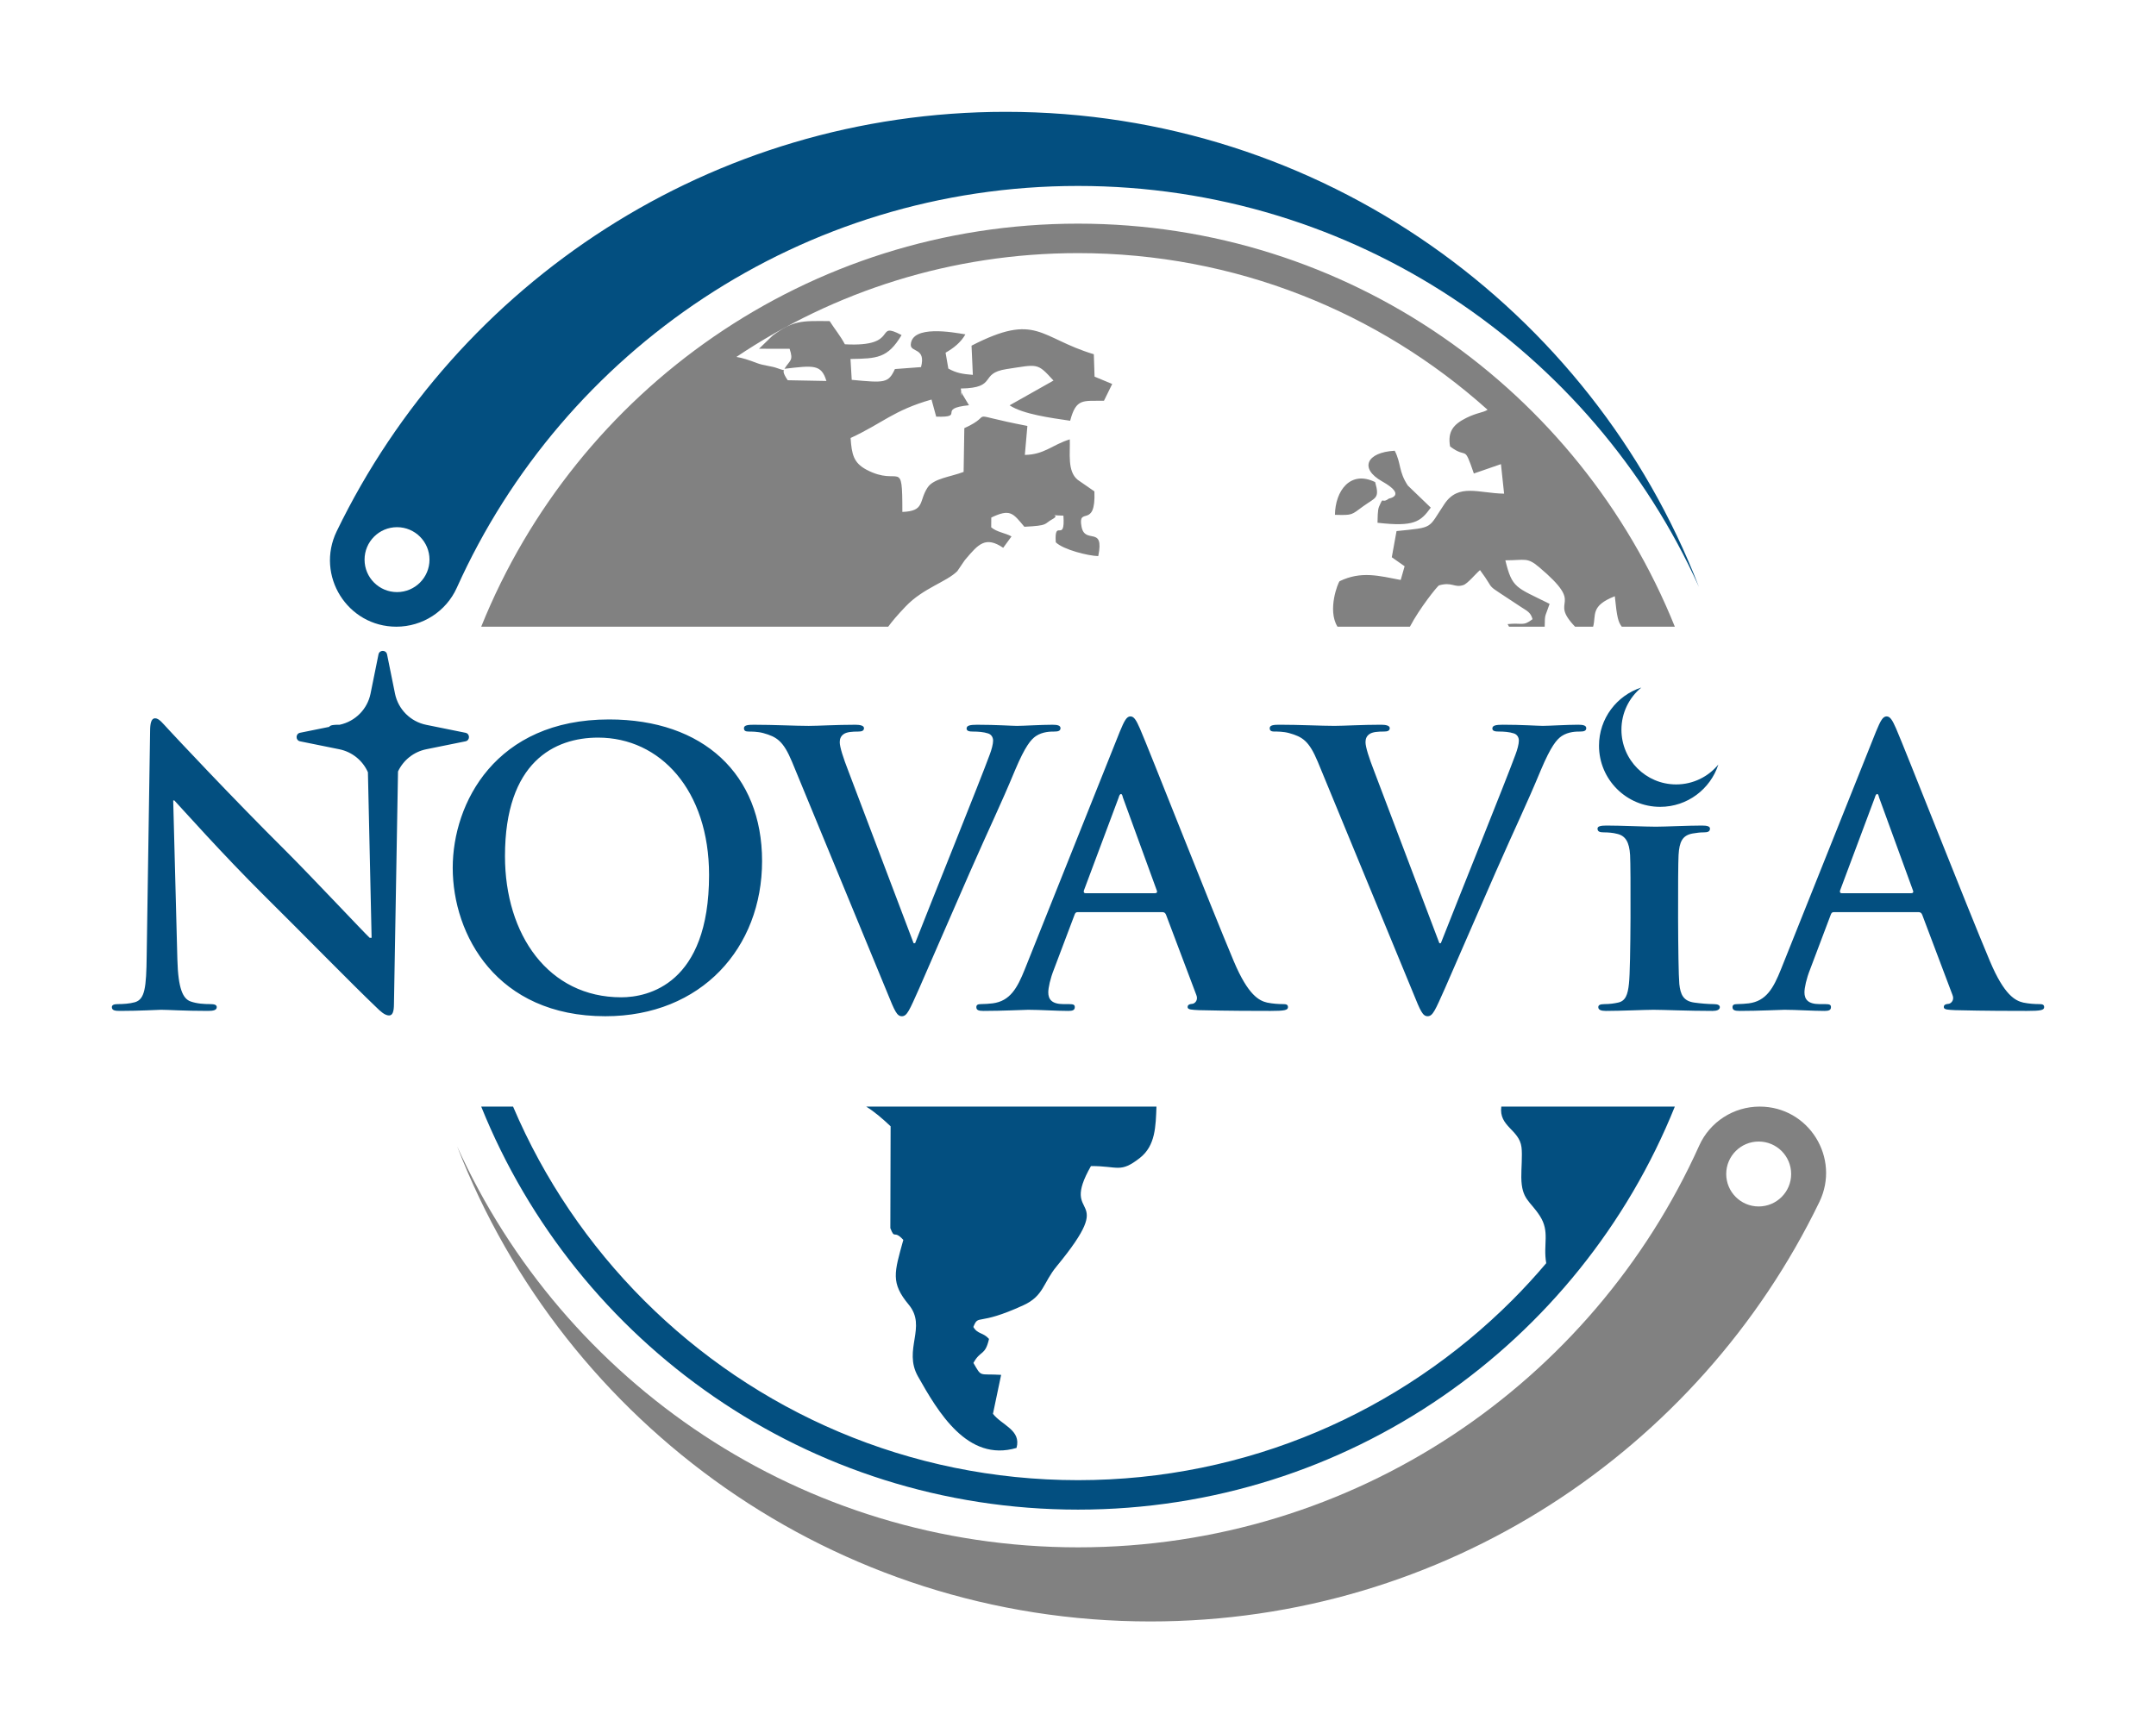
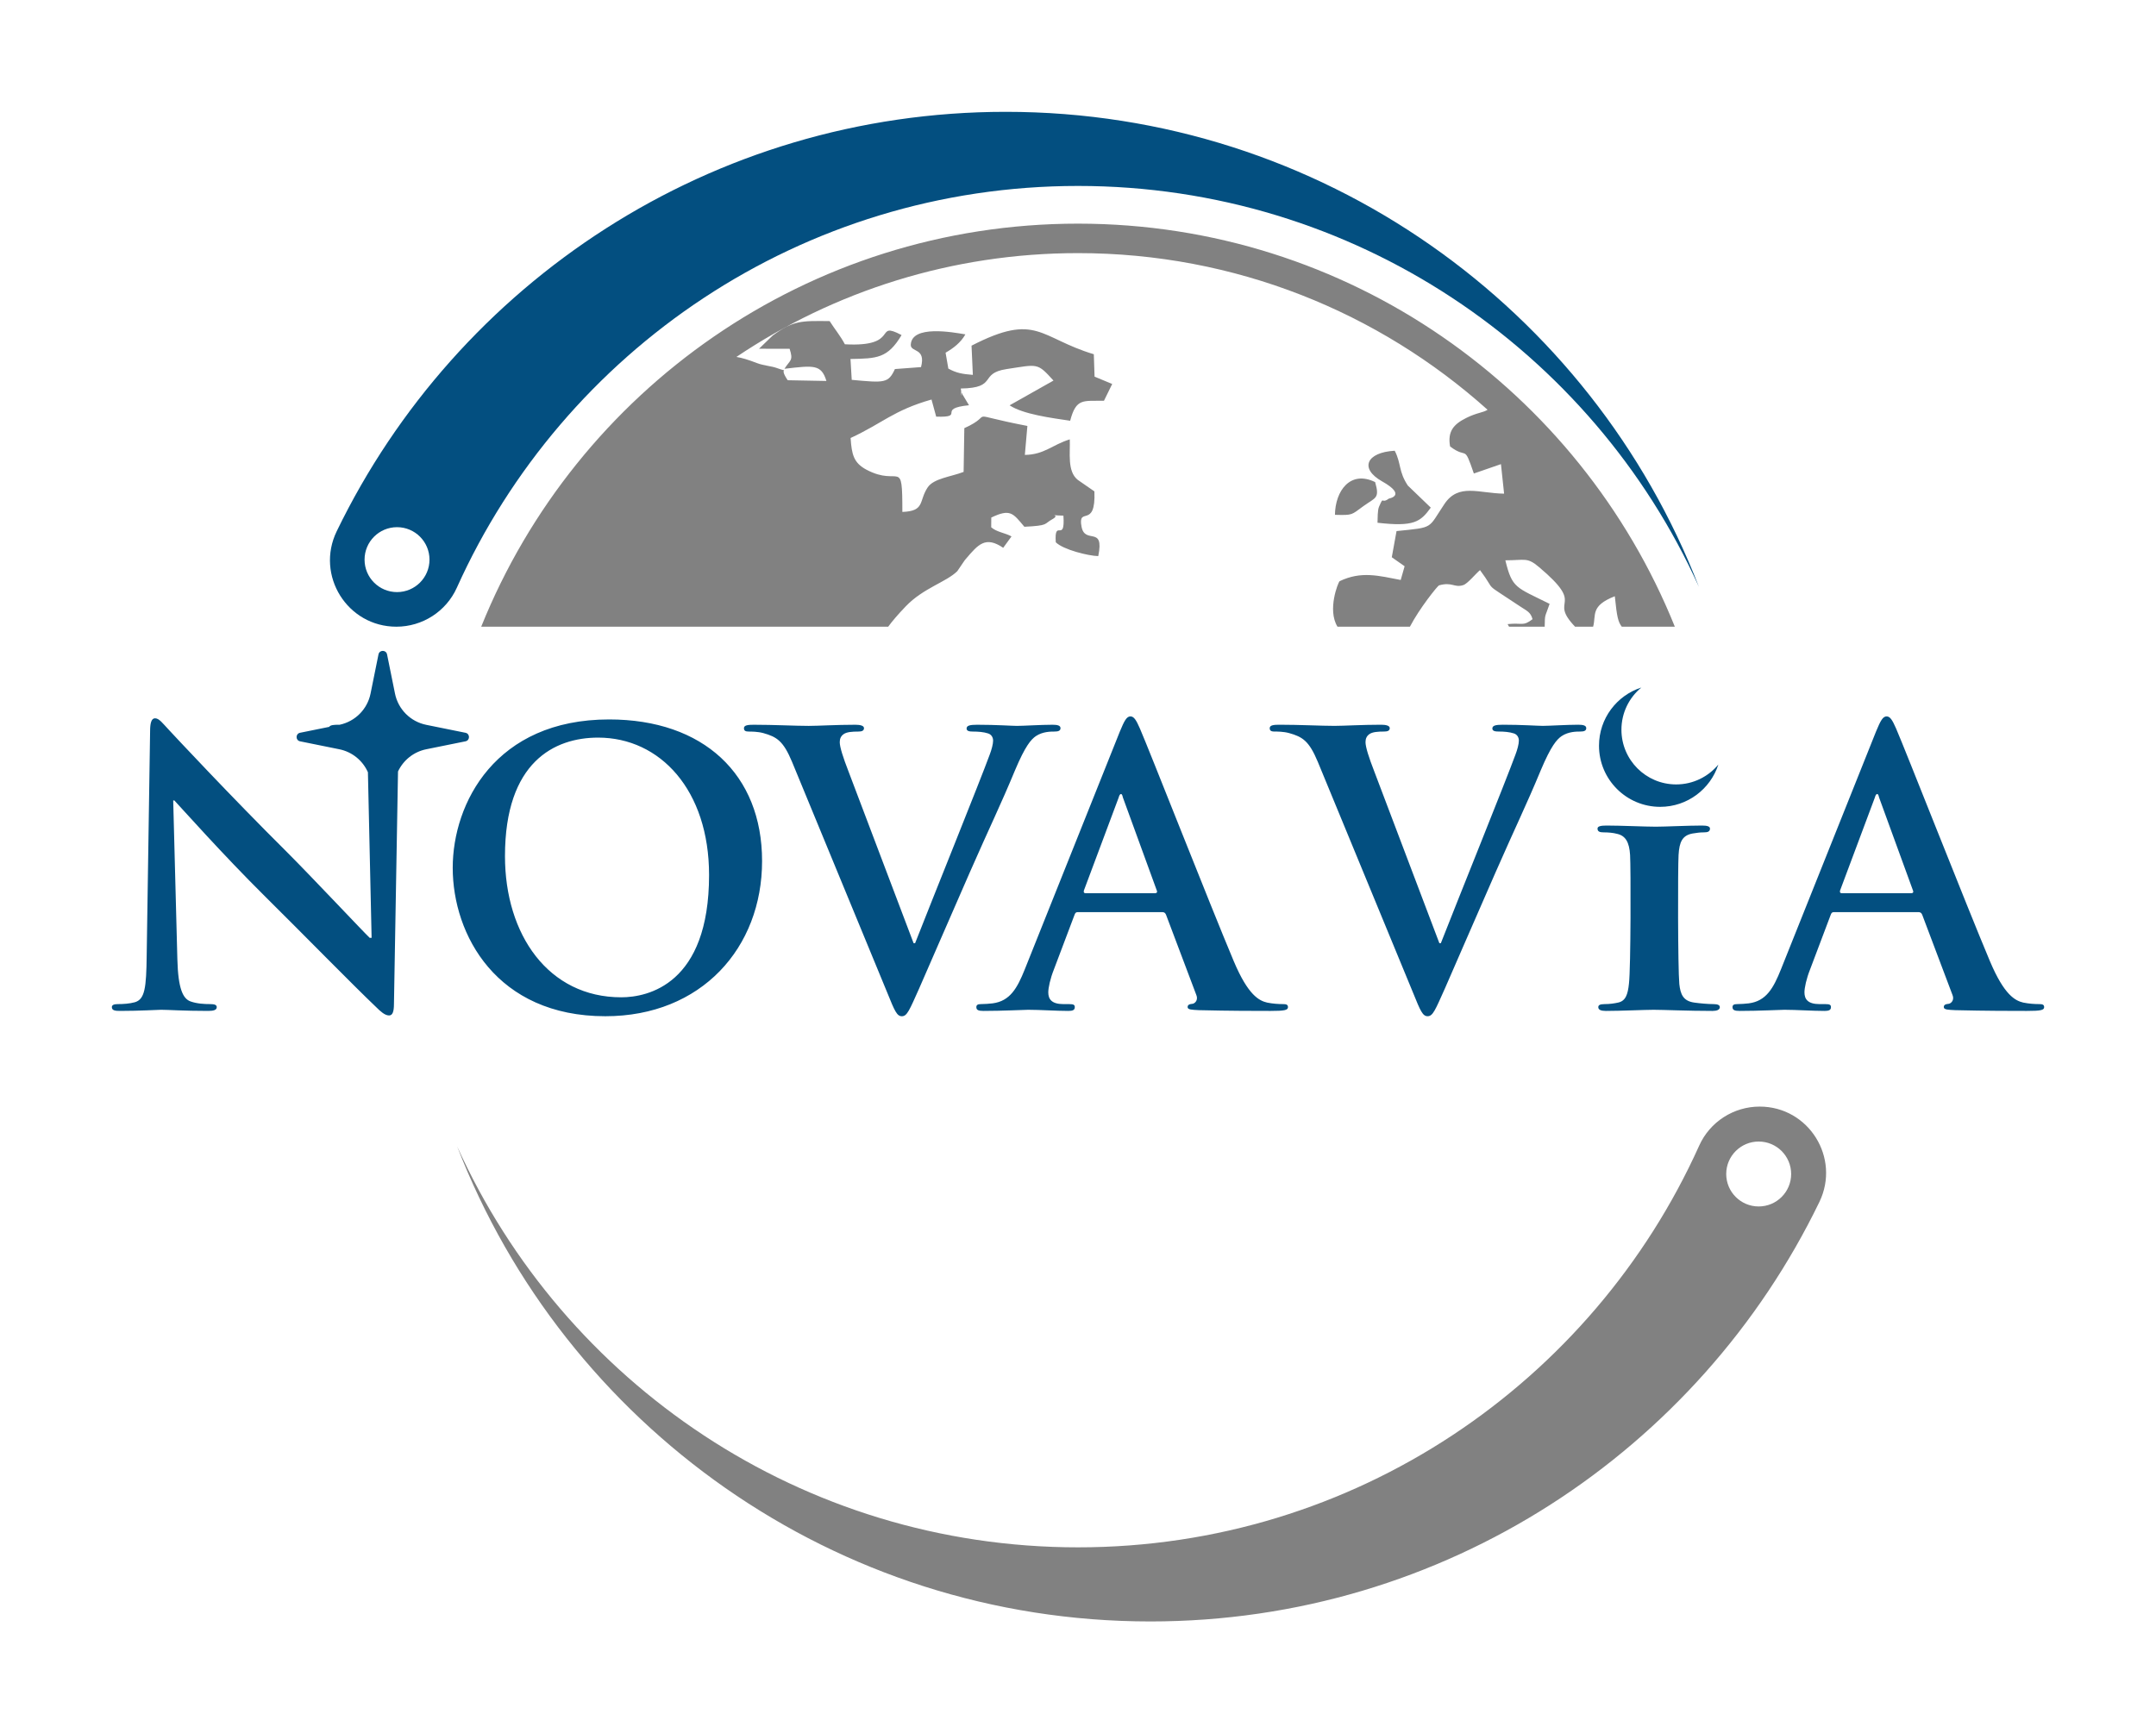
<svg xmlns="http://www.w3.org/2000/svg" id="design" x="0px" y="0px" viewBox="0 0 4096 3293.71" style="enable-background:new 0 0 4096 3293.71;" xml:space="preserve">
  <style type="text/css">	.st0{fill:#FFFFFF;}	.st1{fill:#818181;}	.st2{fill:#034F80;}</style>
  <g>
    <path class="st1" d="M3343.08,2102.83c-49.53,0-94.57,28.95-114.89,74.12c-202.43,450.05-654.63,763.43-1180.12,763.43  c-524.9,0-976.77-312.67-1179.58-761.92c204.18,528.14,716.78,902.76,1316.95,902.76c559.3,0,1042.57-325.31,1271.01-797.04  C3497.06,2200.32,3436.26,2102.83,3343.08,2102.83z M3341.18,2292.61c-34.07,0-61.68-27.62-61.68-61.68  c0-34.07,27.61-61.68,61.68-61.68c34.06,0,61.68,27.61,61.68,61.68C3402.86,2264.99,3375.24,2292.61,3341.18,2292.61z" />
-     <path id="_x33__1_" class="st2" d="M1692,2140.26c-15.04-14.17-29.41-26.78-46.38-37.43h551.44c-1.46,37.47-1.75,74.23-31.51,97.55  c-37.63,29.46-40.96,15.23-92.94,15.46c-61.96,108.62,55.45,43.99-65.29,190.65c-25.61,30.94-24.27,56.03-62.85,73.75  c-88.92,40.87-84.85,15.69-95.28,41.37c8.14,14.07,18.5,9.99,29.76,22.74c-7.49,32.71-16.15,20.88-29.62,45.61  c16.21,27.97,9.63,20.06,52.64,22.65l-15.54,74.03c17.03,21.93,54.12,30.65,44.79,64.79c-93.44,27.76-149.55-69.23-187.16-135.71  c-28.95-51.18,17.47-93.96-17.55-136.39c-34.65-41.73-27.61-60.85-10.36-123.18c-18.51-20.3-15.85,0.57-24.66-22.36L1692,2140.26z   M2852.19,2102.83c-4.99,38.17,34.14,43.39,38.37,77.25c1.92,14.79-0.59,41.31-0.36,57.45c0.58,42.21,16.73,44.21,35.24,73.07  c19.56,30.41,5.8,53.59,12.12,89.81c-20.74,24.48-42.44,48.16-65.12,70.82c-211.08,211.04-502.37,341.47-824.39,341.49  c-322.04-0.02-613.33-130.45-824.4-341.49c-104.96-104.96-189.97-229.81-248.92-368.4h-60.51  c180.71,448.92,620.21,765.84,1133.83,765.86c513.59-0.03,953.1-316.94,1133.81-765.86H2852.19z" />
    <path id="NOVA_ViA_1_" class="st2" d="M3013.58,1383.68c0,5.04-4.31,6.47-11.5,6.47s-22.3,0-35.25,8.63  c-9.35,6.47-20.14,18.7-39.57,64.74c-28.06,67.62-47.48,106.46-86.32,194.95c-46.04,105.03-79.85,183.43-95.67,219.4  c-18.7,41.72-23.02,53.23-33.09,53.23c-9.35,0-13.67-10.07-27.33-43.89l-181.28-439.53c-16.55-39.56-28.77-47.48-54.67-54.67  c-10.79-2.88-22.3-2.88-28.06-2.88c-6.47,0-8.63-2.16-8.63-6.47c0-5.76,7.91-6.47,18.7-6.47c38.12,0,79.13,2.16,104.3,2.16  c17.98,0,52.51-2.16,88.48-2.16c8.63,0,16.55,1.44,16.55,6.47c0,5.04-4.32,6.47-10.79,6.47c-11.51,0-22.3,0.72-28.06,5.04  c-5.03,3.6-7.19,8.63-7.19,15.1c0,9.35,6.47,29.49,16.55,55.39l123.73,326.59h2.87c30.93-79.13,124.45-310.76,141.71-358.24  c3.6-9.35,6.48-20.14,6.48-26.62c0-5.75-2.88-11.51-9.35-13.67c-8.64-2.88-19.43-3.6-28.78-3.6c-6.47,0-12.23-0.72-12.23-5.76  c0-5.75,6.48-7.19,20.14-7.19c35.97,0,66.18,2.16,75.53,2.16c12.23,0,46.04-2.16,67.62-2.16  C3007.83,1377.21,3013.58,1378.65,3013.58,1383.68z M3255.85,1908.1c-10.79,0-26.61-1.44-36.69-2.87  c-21.58-2.88-26.61-15.83-28.77-35.25c-2.87-30.93-2.87-222.08-1.44-245.1c1.44-25.18,7.19-37.41,26.61-41  c8.64-1.44,14.39-2.16,21.59-2.16c7.19,0,11.5-1.44,11.5-7.19c0-4.32-5.76-5.76-15.11-5.76c-27.33,0-69.78,2.16-87.76,2.16  c-20.86,0-66.18-2.16-93.52-2.16c-11.51,0-17.27,1.44-17.27,5.76c0,5.76,4.32,7.19,11.51,7.19c8.63,0,17.98,0.72,25.9,2.88  c15.82,3.6,23.02,15.83,24.46,40.28c1.44,23.02,1.44,214.17-2.16,244.38c-2.16,20.86-6.48,33.09-20.86,35.97  c-6.47,1.44-15.11,2.87-25.9,2.87c-8.63,0-11.5,2.16-11.5,5.76c0,5.03,5.03,7.19,14.39,7.19c28.77,0,74.09-2.16,90.63-2.16  c19.43,0,64.74,2.16,112.23,2.16c7.91,0,13.66-2.16,13.66-7.19C3267.36,1910.26,3263.77,1908.1,3255.85,1908.1z M3883.51,1913.85  c0,5.76-6.48,7.19-33.1,7.19c-25.89,0-78.41,0-135.96-1.44c-12.95-0.72-21.58-0.72-21.58-5.76c0-4.32,2.87-5.76,10.07-6.47  c5.03-1.44,10.07-7.91,6.47-16.55l-57.55-152.5c-1.44-3.6-3.6-5.03-7.19-5.03h-160.42c-3.6,0-5.03,1.44-6.47,5.76l-38.85,102.87  c-7.19,17.98-10.79,35.25-10.79,43.88c0,12.95,6.47,22.3,28.77,22.3h10.79c8.64,0,10.79,1.44,10.79,5.76  c0,5.76-4.31,7.19-12.23,7.19c-23.02,0-53.95-2.16-76.25-2.16c-7.91,0-47.48,2.16-84.88,2.16c-9.35,0-13.67-1.44-13.67-7.19  c0-4.32,2.87-5.76,8.63-5.76c6.48,0,16.55-0.72,22.3-1.44c33.09-4.32,46.76-28.77,61.15-64.74l180.56-451.76  c8.63-20.86,12.95-28.78,20.14-28.78c6.47,0,10.79,6.47,17.98,23.02c17.27,39.56,132.36,333.07,178.4,442.41  c27.34,64.74,48.2,74.82,63.31,78.41c10.79,2.16,21.58,2.87,30.22,2.87C3879.9,1908.1,3883.51,1908.82,3883.51,1913.85z   M3634.61,1693.01l-64.74-177.68c-0.72-2.88-1.44-6.47-3.6-6.47s-3.6,3.6-4.32,6.47l-66.18,176.96c-0.72,2.88,0,5.04,2.87,5.04  h132.37C3634.61,1697.33,3635.32,1695.17,3634.61,1693.01z M3154.02,1533.23c51.69,0,95.44-33.76,110.54-80.42  c-19.07,23.09-47.91,37.81-80.19,37.81c-57.41,0-103.95-46.54-103.95-103.95c0-32.28,14.72-61.13,37.81-80.19  c-46.66,15.1-80.42,58.85-80.42,110.54C3037.81,1481.19,3089.84,1533.23,3154.02,1533.23z M1447.81,1636.18  c0,164.73-115.1,294.94-297.82,294.94c-206.46,0-289.9-154.66-289.9-281.99c0-123.01,81.29-281.99,297.09-281.99  C1336.31,1367.14,1447.81,1471.45,1447.81,1636.18z M1347.1,1662.8c0-161.14-92.8-261.13-210.77-261.13  c-82.73,0-176.96,46.04-176.96,225.16c0,149.63,82.73,268.32,220.84,268.32C1230.56,1895.15,1347.1,1870.69,1347.1,1662.8z   M1968,1398.79c12.95-8.63,28.05-8.63,35.25-8.63c7.2,0,11.51-1.44,11.51-6.47c0-5.03-5.76-6.47-15.11-6.47  c-21.58,0-55.39,2.16-67.62,2.16c-9.35,0-39.56-2.16-75.53-2.16c-13.67,0-20.14,1.44-20.14,7.19c0,5.04,5.75,5.76,12.23,5.76  c9.35,0,20.14,0.72,28.78,3.6c6.47,2.16,9.35,7.91,9.35,13.67c0,6.47-2.88,17.27-6.47,26.62  c-17.26,47.48-110.78,279.11-141.71,358.24h-2.88l-123.73-326.59c-10.07-25.9-16.55-46.04-16.55-55.39c0-6.47,2.16-11.51,7.2-15.1  c5.75-4.32,16.55-5.04,28.05-5.04c6.47,0,10.79-1.44,10.79-6.47c0-5.03-7.91-6.47-16.55-6.47c-35.97,0-70.5,2.16-88.48,2.16  c-25.18,0-66.18-2.16-104.3-2.16c-10.79,0-18.7,0.72-18.7,6.47c0,4.32,2.16,6.47,8.63,6.47c5.75,0,17.26,0,28.05,2.88  c25.9,7.19,38.13,15.11,54.67,54.67l181.28,439.53c13.67,33.81,17.98,43.89,27.33,43.89c10.07,0,14.39-11.51,33.09-53.23  c15.83-35.97,49.64-114.38,95.67-219.4c38.85-88.48,58.27-127.33,86.33-194.95C1947.86,1417.5,1958.65,1405.27,1968,1398.79z   M2446.9,1913.85c0,5.76-6.47,7.19-33.09,7.19c-25.9,0-78.41,0-135.96-1.44c-12.95-0.72-21.58-0.72-21.58-5.76  c0-4.32,2.87-5.76,10.07-6.47c5.04-1.44,10.07-7.91,6.48-16.55l-57.55-152.5c-1.44-3.6-3.6-5.03-7.19-5.03h-160.42  c-3.6,0-5.04,1.44-6.47,5.76l-38.85,102.87c-7.19,17.98-10.79,35.25-10.79,43.88c0,12.95,6.47,22.3,28.77,22.3h10.79  c8.63,0,10.79,1.44,10.79,5.76c0,5.76-4.32,7.19-12.23,7.19c-23.02,0-53.95-2.16-76.25-2.16c-7.91,0-47.48,2.16-84.88,2.16  c-9.35,0-13.67-1.44-13.67-7.19c0-4.32,2.88-5.76,8.63-5.76c6.47,0,16.55-0.72,22.3-1.44c33.09-4.32,46.76-28.77,61.15-64.74  l180.56-451.76c8.63-20.86,12.95-28.78,20.14-28.78c6.47,0,10.79,6.47,17.98,23.02c17.27,39.56,132.36,333.07,178.4,442.41  c27.33,64.74,48.2,74.82,63.31,78.41c10.79,2.16,21.58,2.87,30.21,2.87C2443.31,1908.1,2446.9,1908.82,2446.9,1913.85z   M2198,1693.01l-64.74-177.68c-0.72-2.88-1.44-6.47-3.6-6.47c-2.16,0-3.6,3.6-4.32,6.47l-66.18,176.96c-0.72,2.88,0,5.04,2.88,5.04  h132.36C2198,1697.33,2198.72,1695.17,2198,1693.01z M884.32,1392.48l-74.54-15.1c-29.92-6.06-53.3-29.44-59.36-59.36l-15.1-74.54  c-1.79-8.86-14.46-8.86-16.25,0l-15.1,74.54c-6.01,29.68-29.09,52.91-58.67,59.19c-0.64,0-1.27-0.01-1.91-0.01  c-9.02,0-15.95,0.55-18.01,4.07l-55.3,11.2c-8.86,1.79-8.86,14.46,0,16.25l74.54,15.1c24.45,4.95,44.51,21.47,54.35,43.67  l7.01,314.7h-3.6c-12.23-11.5-109.34-115.09-158.26-164.01c-105.03-104.31-214.37-221.56-223-230.92  c-12.23-12.95-18.7-22.3-26.62-22.3c-7.19,0-9.35,10.07-9.35,24.46l-6.47,425.86c-0.72,62.58-3.6,83.44-22.3,89.2  c-10.07,2.88-23.02,3.6-32.37,3.6c-7.19,0-11.51,1.44-11.51,5.76c0,6.47,6.47,7.19,15.83,7.19c37.41,0,71.22-2.16,77.69-2.16  c13.67,0,42.44,2.16,89.2,2.16c10.07,0,16.55-1.44,16.55-7.19c0-4.32-4.32-5.76-12.23-5.76c-11.51,0-25.18-0.72-37.41-5.03  c-14.39-5.03-23.74-23.74-25.18-79.85l-7.91-302.13h2.16c12.95,13.67,92.8,103.59,171.21,181.28  c74.81,74.1,166.89,168.33,212.21,211.49c7.91,7.91,16.55,15.82,24.46,15.82c6.47,0,9.35-6.47,9.35-22.29l7.69-441.31  c10.05-21.47,29.76-37.39,53.67-42.24l74.54-15.1C893.18,1406.94,893.18,1394.28,884.32,1392.48z" />
    <path id="_x34__1_" class="st1" d="M3181.86,1190.89h-100.79c-6.74-9.01-9.1-16.95-13.23-57.88c-47.02,18.45-35.11,35.8-41.2,57.88  h-34.32c-52.26-54.75,23.2-36.12-68.63-113.41c-22.58-19-26-12.74-63.83-12.74c13.16,53.78,19.92,50.7,84.1,82.77  c-9.36,27.47-8.81,17.81-9.34,43.37h-67.74c-0.89-1.55-1.82-3.16-2.72-4.91c28.13-3,28.86,4.85,47.37-9.37  c-3.77-13.56-10.42-15.48-23.17-23.98c-75.82-50.75-42.63-23.73-76.64-69.27c-8.45,7.06-23.45,25.76-31.75,28.46  c-17.26,5.67-20.88-6.67-46.28,0.59c-3.86,2.48-36.8,43.49-55.13,78.47h-137.63c-19.77-32.27,1.35-83.93,3.91-86.39  c41.39-19.88,74.57-10.29,116.24-2.41l7.41-26.05l-24.38-17.1l9.03-49.73c72.1-7.47,58.87-3.65,91-51.49  c26.75-39.93,65.08-20.32,113.35-19.61l-5.99-56.12l-51.47,17.8c-19.76-57.56-11.18-25.72-45.16-51.38  c-5.03-28.46,6.38-42.06,30.65-54.16c20.56-10.28,32.33-10.02,40.55-15.59c-206.4-185.09-478.95-297.64-778.01-297.66  c-240.34,0.01-463.53,72.69-649.05,197.26c11.11,1.85,21.82,5.1,39.58,11.9c11.4,4.33,27.99,5.81,36.29,8.88  c30.27,11.18,1.48-5.95,21.61,23.51l73.51,1.38c-9.77-32.03-24.36-29.51-79.73-23.15c10.8-17.1,17.38-14.88,9.83-37.94l-58.12-0.14  l25.99-25.14c39.68-28.76,53.74-27.95,108.17-27.36c9.92,15.58,20.06,27.39,28.94,44.02c106.84,5.96,54.12-45.69,107.72-17.47  c-26.36,44.13-46.57,44.57-97.06,45.41l2.37,39.65c62.65,5.89,69.59,6.44,82.04-20.5l49.6-3.71c9.86-37.53-20.21-27.43-19.47-42.71  c2.07-37.83,80.04-23.47,103.73-19.48c-8.52,15.32-22.87,26.43-37.62,34.8l5.25,30.2c15.63,8.59,26.36,10.28,46.57,11.96  l-2.51-55.5c124.01-63.82,128.44-14.99,232.32,16.29l1.41,42.56l33.53,13.94l-15.63,31.83c-39.61,0.8-52.79-5.45-64.26,38.06  c-36.2-5.41-89.14-12.23-115.05-29.32l83.37-47.05c-31.09-34.25-29.02-30.92-89.13-21.82c-53.39,8.11-15.85,35.92-87,36.92  c0.42,2.66,0.75,4.82,1.01,6.61c-2.23-2.99,2.47,17.28,0,0c0.39,0.52,0.99,1.74,1.88,4l12.74,21.18  c-63.23,6.33-4.81,23.44-62.33,21.69l-8.89-32.54c-72.33,20.56-93.22,45.14-153.7,73.08c2.07,31.31,5.77,47.23,29.98,60.18  c63.89,33.92,68.34-25.21,68.34,80.33c43.45-1.62,30.8-20.39,47.98-46.46c11.48-17.33,43.83-20.14,68.4-29.61l1.34-83.14  c62.93-28.21-7.56-28.8,119.8-4.18l-4.82,55.04c37.18-0.57,51.6-19.06,85.36-29.54c1.1,25.39-5.25,60.67,15.17,76.96l31.62,21.88  c2.95,72.7-32.06,26.88-24.45,67.15c6.61,34.68,43.91-3.41,31.76,55.83c-19.03-0.38-66.69-12.3-80.69-26.25  c-3.18-46.98,18.14,3.37,14.51-50.61c-36.88-0.99-2.3-3.37-21.1,6.81c-16.73,9.15-6,11.99-53.09,14.33  c-21.76-25.95-26.8-34.79-62.86-17.51l-0.15,18.51c10.89,9.36,26.06,10.44,38.58,17.32l-15.77,21.66  c-33.62-22.77-47.16-6.81-70.93,21.03c-0.74,0.93-1.85,2.22-2.58,3.18l-13.71,20.18c-20.73,20.58-64.64,32.06-97.95,66.85  c-15.74,16.45-26.22,28.92-33.28,38.63H914.23c180.71-448.93,620.21-765.84,1133.83-765.86  C2561.64,425.04,3001.13,741.96,3181.86,1190.89z M2536.16,978.33c34.59,0.85,30.53,0.44,54.08-16.56  c23.22-16.72,31.28-14.13,22.27-45.67C2564.98,892.89,2536.65,933.21,2536.16,978.33z M2638.75,947.37  c-15.69,11.55-9.16-6.95-18.96,15.79c-2.66,6.09-2.57,22.33-2.78,30.21c69.28,8,81.67-1.69,101.21-28.73l-43.6-41.94  c-17.88-26.92-12.4-42.02-24.93-66.18c-53.73,2.99-67.6,33.72-23.9,58.26C2673.59,941.62,2638.75,947.37,2638.75,947.37z" />
    <path class="st2" d="M1910.68,212.5c-559.3,0-1042.57,325.31-1271,797.04c-40.62,83.86,20.18,181.35,113.36,181.35  c49.53,0,94.57-28.95,114.89-74.12c202.43-450.05,654.63-763.43,1180.12-763.43c524.91,0,976.78,312.67,1179.58,761.92  C3023.46,587.12,2510.85,212.5,1910.68,212.5z M754.28,1125.15c-34.07,0-61.68-27.62-61.68-61.68c0-34.07,27.61-61.68,61.68-61.68  c34.06,0,61.68,27.61,61.68,61.68C815.96,1097.53,788.34,1125.15,754.28,1125.15z" />
  </g>
</svg>